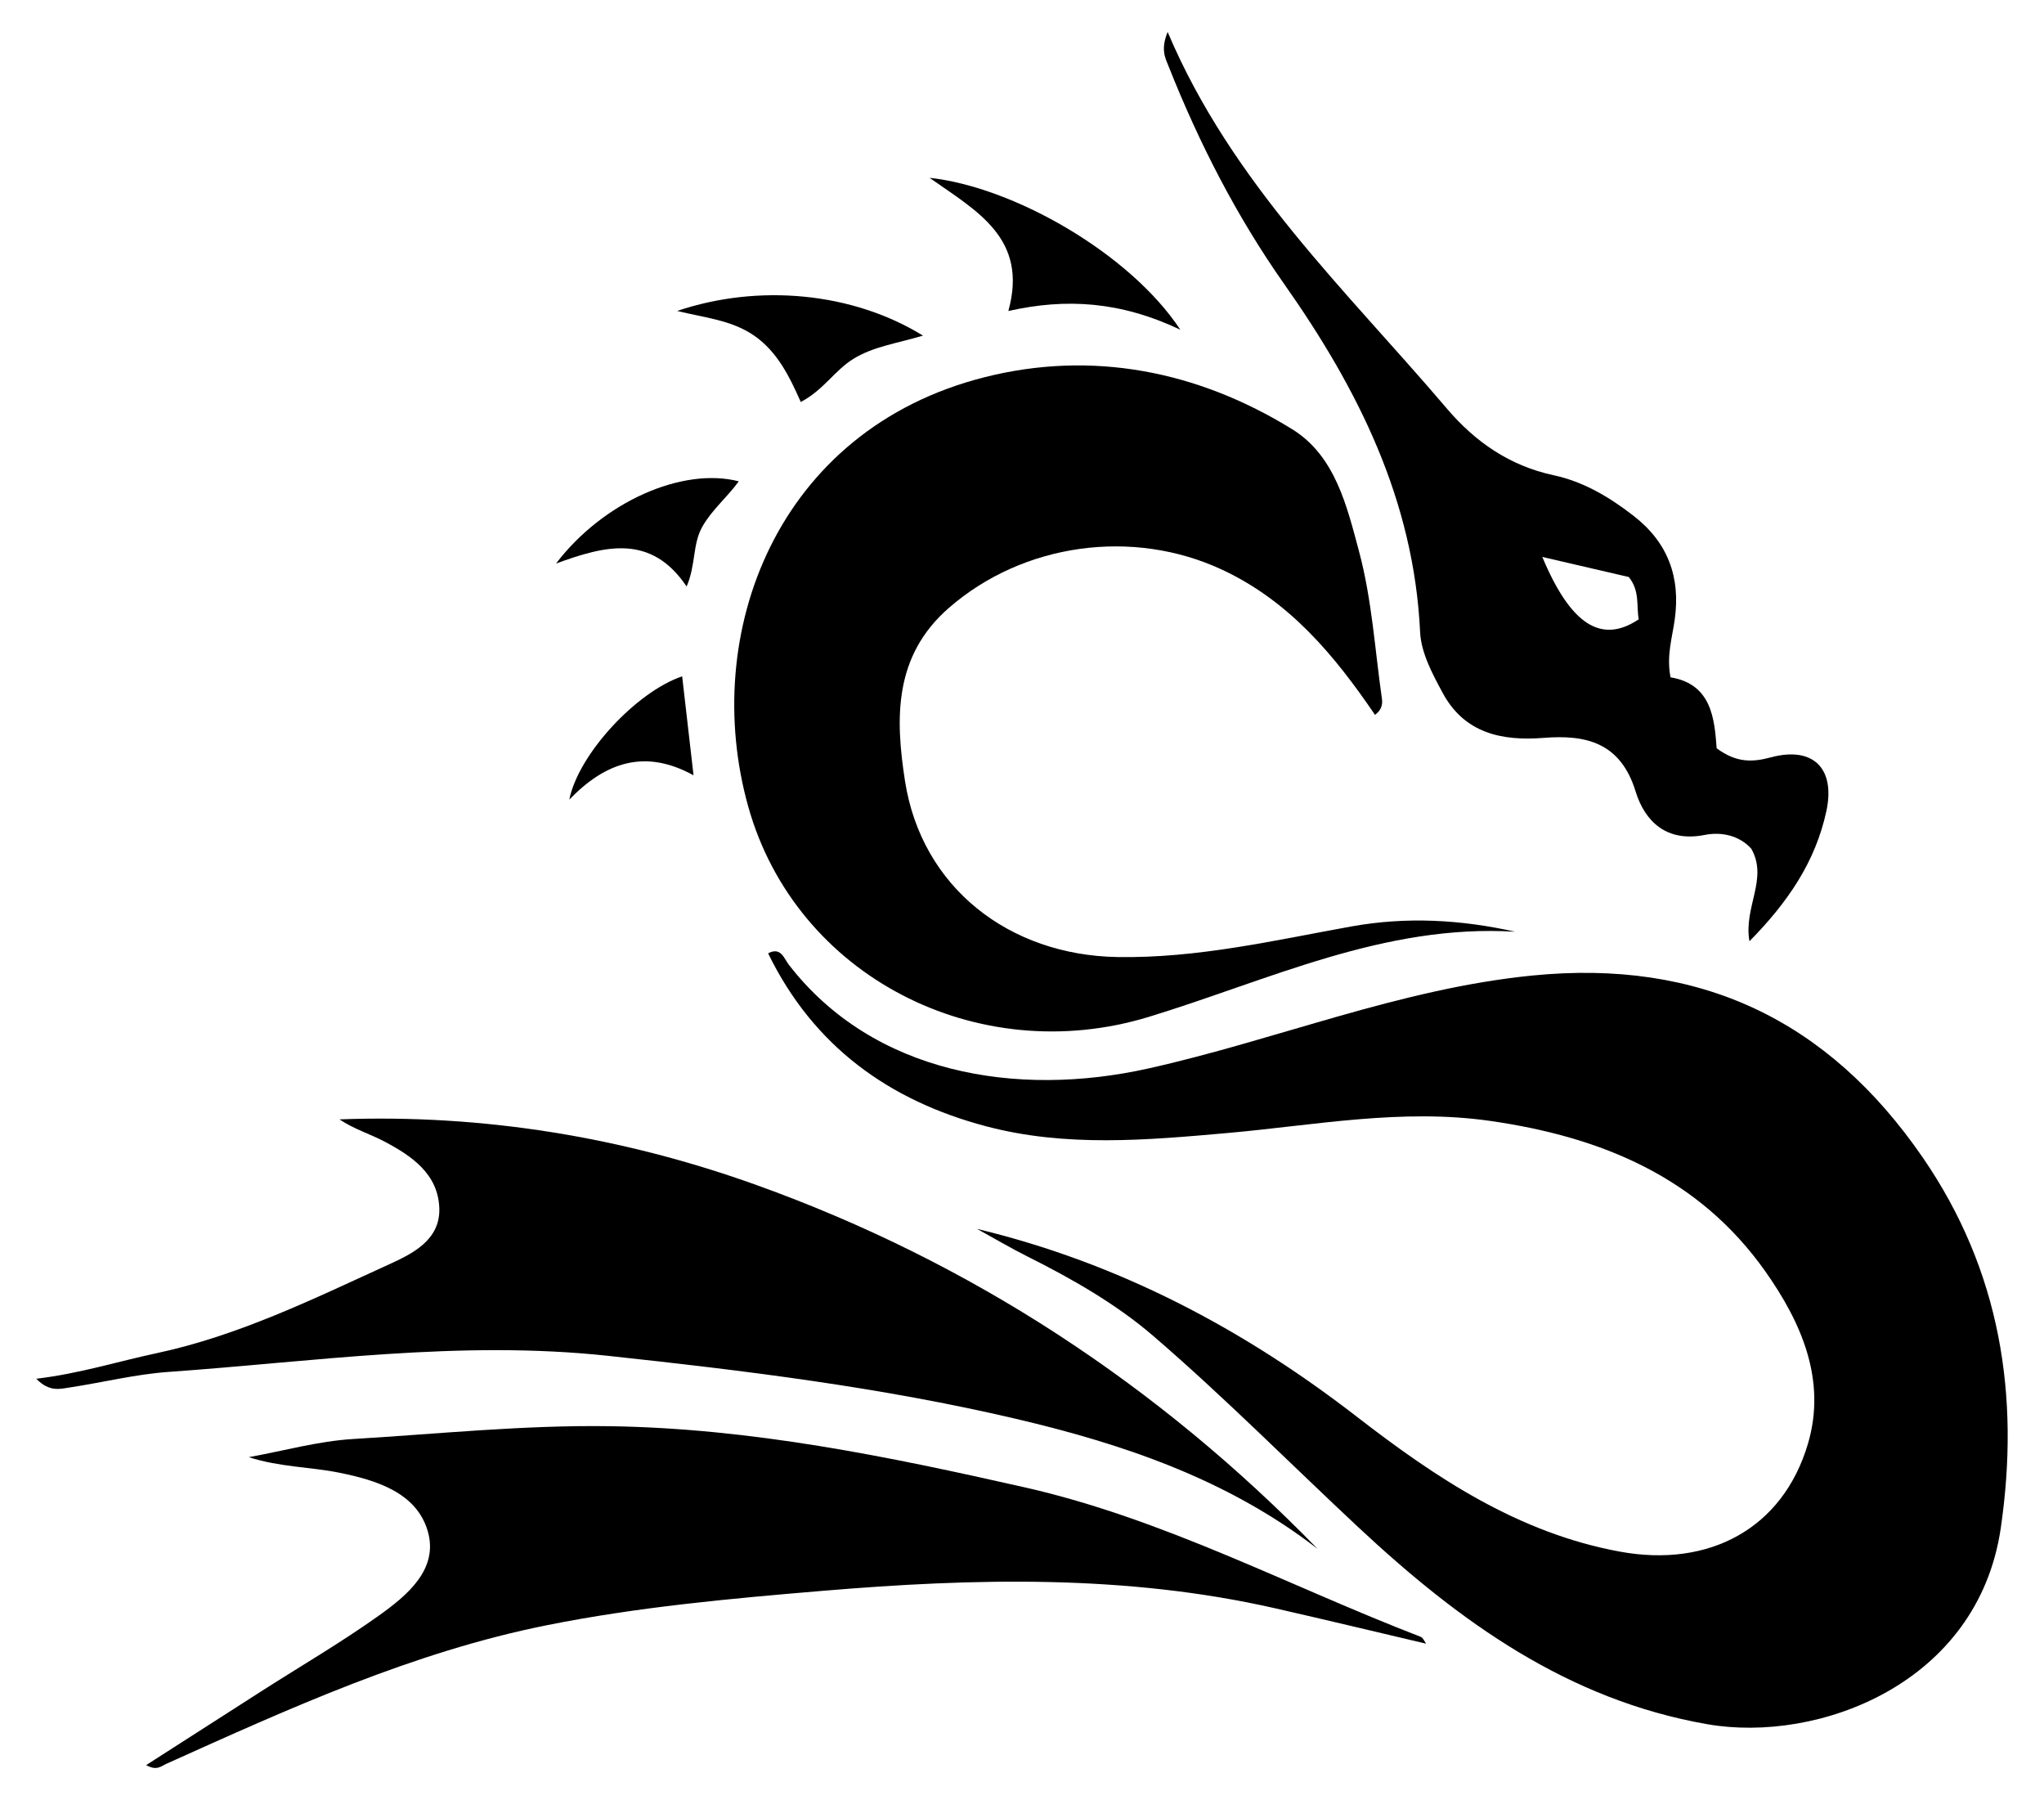
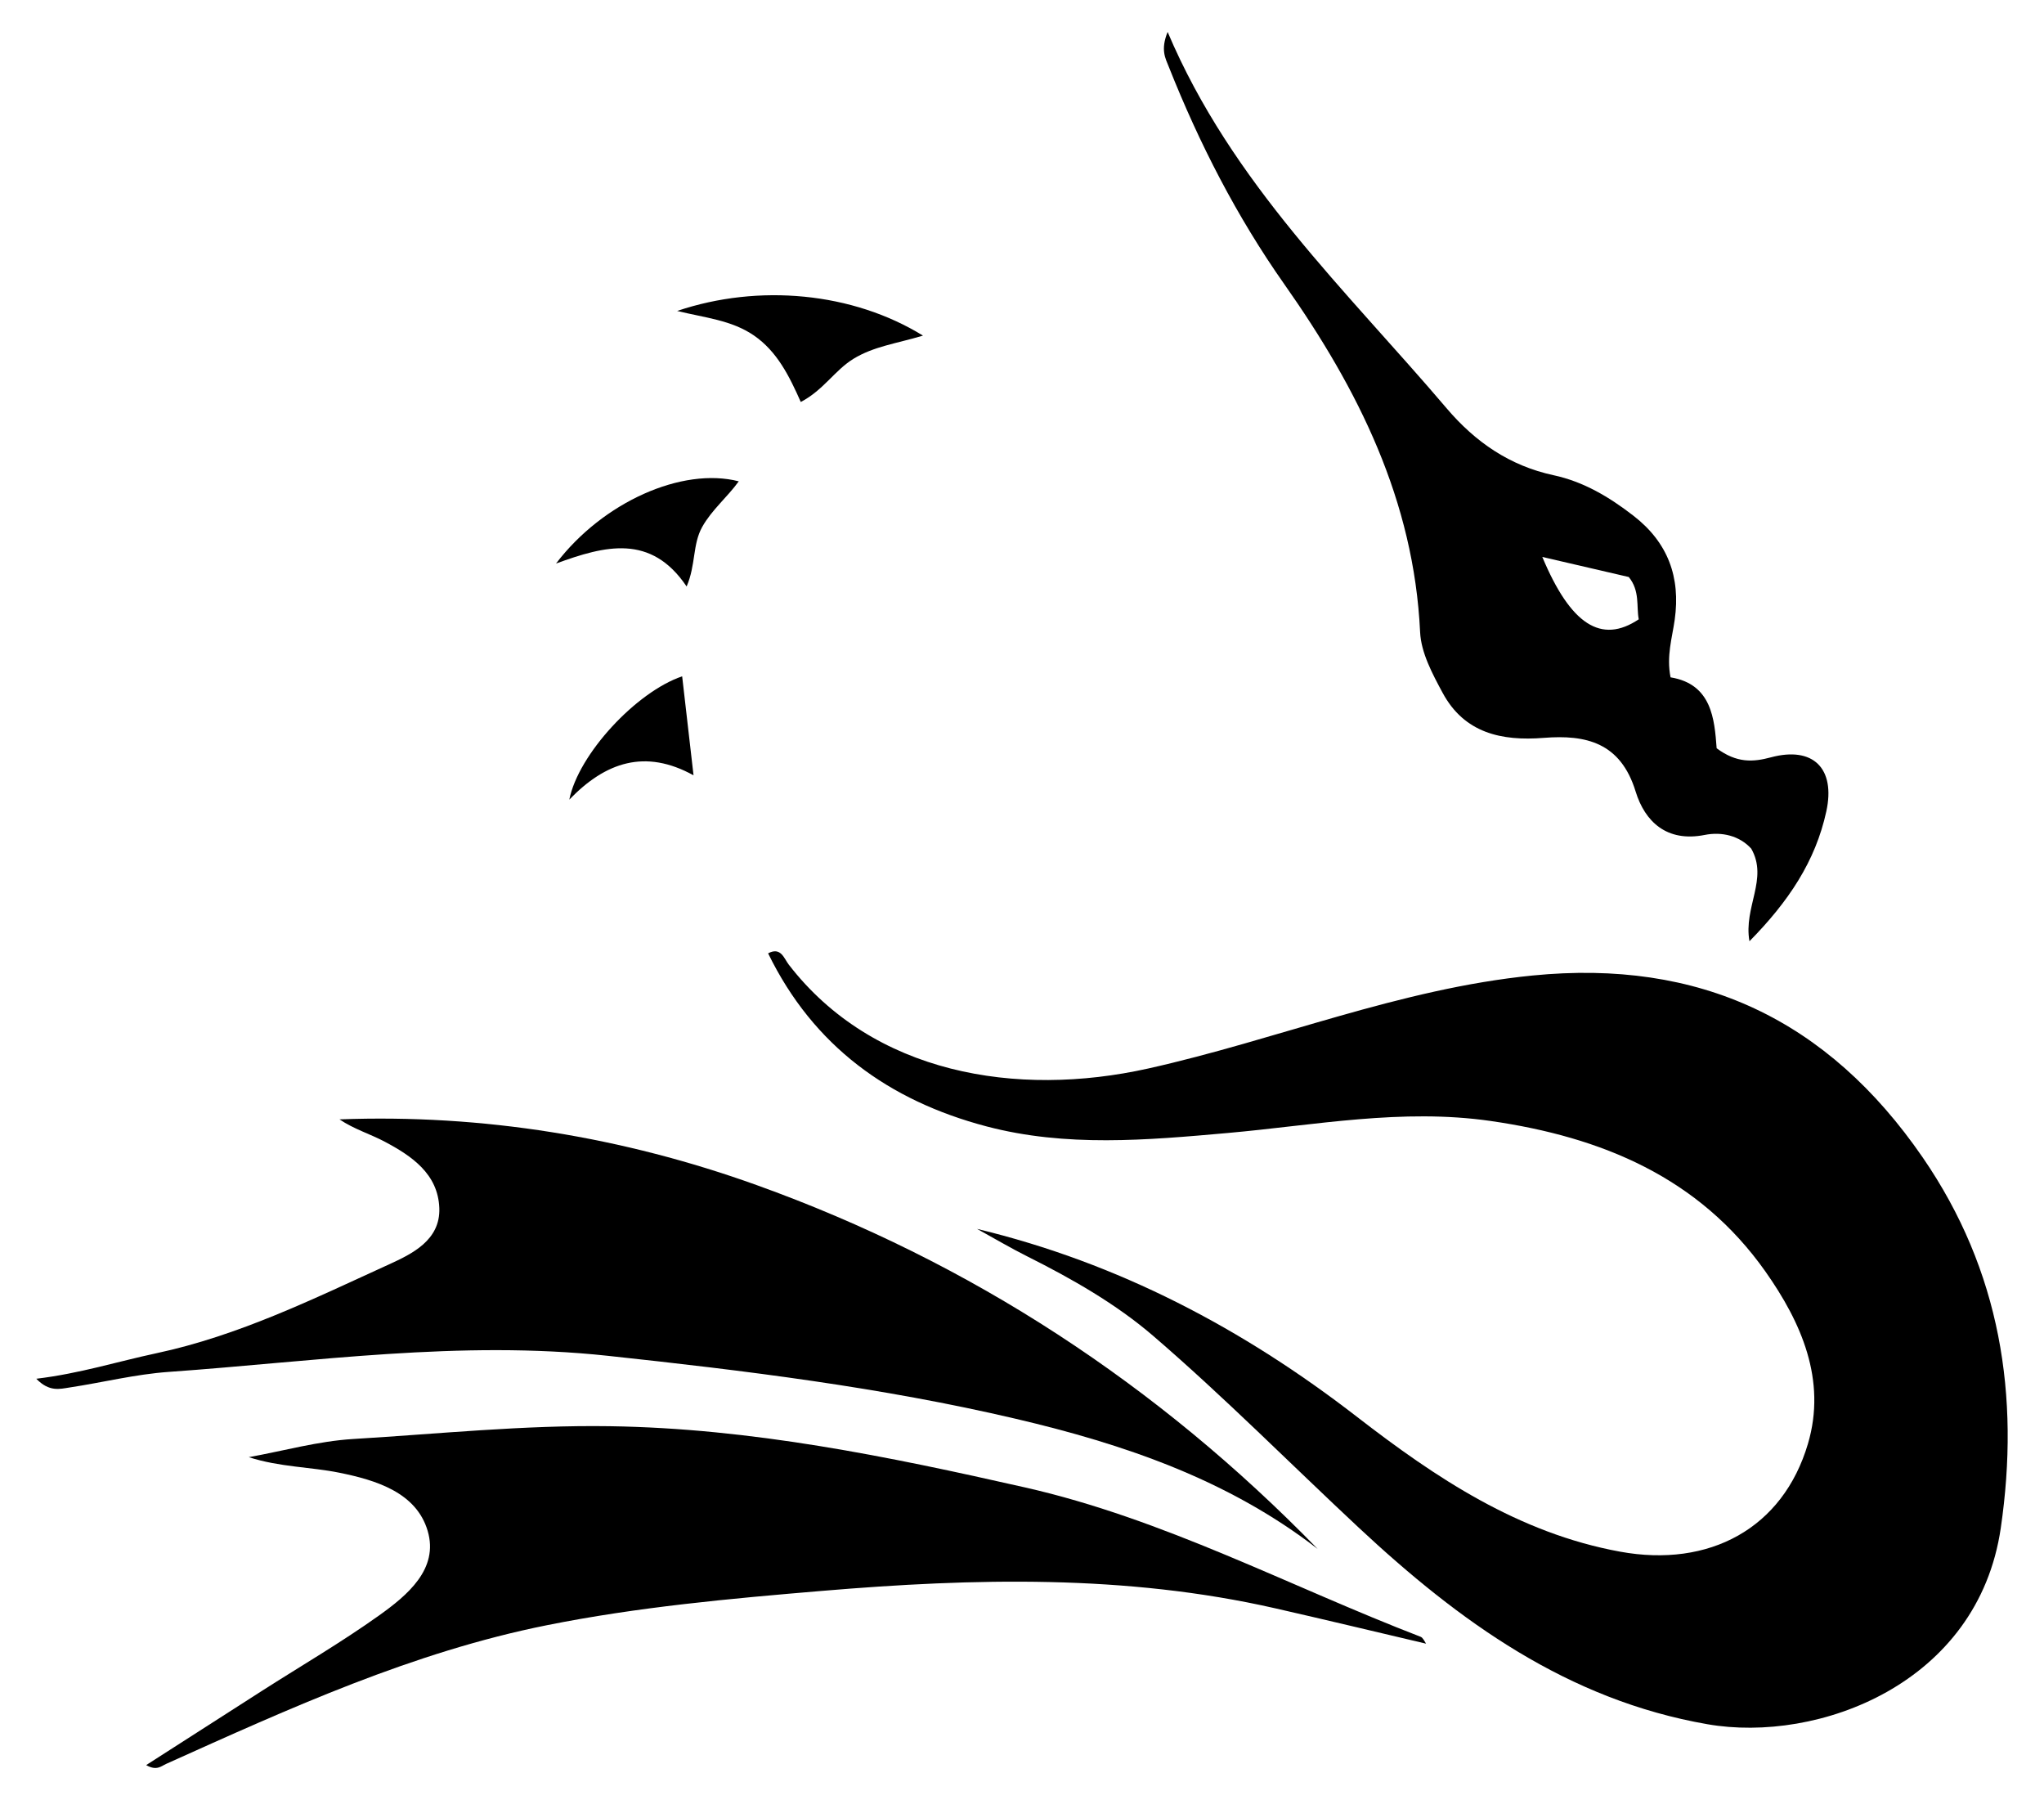
<svg xmlns="http://www.w3.org/2000/svg" enable-background="new 0 0 1884.279 1658.893" version="1.1" viewBox="0 0 1884.3 1658.9" xml:space="preserve">
  <path d="m900.77 1132.6c130.59 31.414 245.41 92.123 350.14 173.16 72.882 56.394 149.05 107.18 242.51 124.29 82.246 15.056 150.14-21.296 173.26-99.409 17.386-58.757-6.189-112-39.204-158.78-61.281-86.825-150.89-123.97-253.36-138.74-81.793-11.788-161.75 3.915-242.11 11.06-74.894 6.66-149.29 13.271-222.78-6.118-89.596-23.64-159.39-73.826-201.13-159.44 11.794-6.285 14.655 4.733 19.065 10.439 77.684 100.52 209.63 122.85 331.4 95.686 118.57-26.448 231.89-73.548 354.15-85.683 153.9-15.275 272.2 40.472 359.71 167.58 71.882 104.42 89.791 220.03 72.042 341.57-21.036 144.04-168.79 198.55-270.35 180.9-129.06-22.431-229.01-94.868-321.5-181.16-63.092-58.869-123.93-120.32-189.26-176.55-34.416-29.621-74.941-52.735-116.12-73.362-15.776-7.903-30.992-16.921-46.464-25.431z" />
-   <path d="m1396.9 858.71c-120.95-7.4-227.45 44.82-338.01 78.516-158.03 48.162-325.11-37.587-369.01-193.49-44.84-159.28 25.885-347.78 218.05-396.16 98.82-24.877 196.1-5.859 283.34 48.034 39.73 24.543 50.488 71.207 61.621 112.7 11.81 44.023 14.599 90.478 21.091 135.9 0.767 5.367-0.765 10.611-6.429 14.602-37.246-54.754-78.649-104.66-140.83-133.71-82.31-38.464-183.37-24.59-251.94 35.118-50.854 44.277-49.504 101.58-40.496 159.51 15.277 98.245 96.078 160.67 195.89 162.31 73.713 1.208 144.16-15.296 215.37-28.154 51.252-9.254 101.29-6.326 151.35 4.829z" />
  <path d="m33.448 1270.7c40.003-4.787 75.019-15.898 110.77-23.523 75.854-16.178 144.84-50.132 214.47-81.914 20.775-9.483 47.376-22.121 46.307-51.807-1.135-31.498-25.289-47.99-50.35-61.256-13.474-7.132-28.382-11.554-41.694-20.546 132.34-4.998 261.49 16.377 384.35 60.483 197.6 70.936 370.23 184.23 517.38 335.39-82.679-63.919-178.51-96.547-278.42-119.96-123.87-29.023-249.54-44.419-375.99-58.02-136.36-14.666-270.12 5.334-404.82 14.841-30.679 2.166-60.955 9.787-91.492 14.392-8.859 1.336-18.539 4.251-30.496-8.083z" />
  <path d="m1309.6 1508.5c-121.3-46.718-236.75-108.72-364.88-137.69-126.09-28.516-251.94-54.42-382.43-56.37-79.465-1.187-157.82 7.063-236.59 11.783-32.338 1.938-64.253 10.956-96.361 16.754 28.648 9.23 56.65 8.891 83.482 14.328 33.623 6.813 70.907 18.054 81.427 53.583 10.42 35.191-18.729 59.382-44.942 78.071-34.701 24.74-71.677 46.285-107.63 69.269-35.103 22.439-70.152 44.961-106.94 68.546 9.748 5.518 13.74 1.003 18.423-1.104 113.84-51.211 227.39-103.06 350.93-127.81 83.953-16.82 169.04-24.545 254.09-31.678 139.74-11.72 279.47-15.286 417.65 16.139 46.343 10.539 92.55 21.667 138.82 32.532-1.584-2.378-2.876-5.51-5.053-6.348z" />
  <path d="m1076.4 29.447c59.208 139.71 164.82 238.21 257.18 346.83 26.555 31.227 58.299 53.027 98.57 61.692 27.832 5.989 51.319 20.073 73.585 37.284 31.898 24.657 43.648 56.624 38.127 95.929-2.361 16.808-7.742 33.428-3.83 53.074 38.074 6.203 40.491 38.666 42.497 65.373 18.664 13.855 33.694 12.734 50.018 8.36 38.992-10.45 59.685 10.287 51.09 49.763-10.047 46.145-34.902 83.212-70.868 119.72-5.638-31.436 17.56-57.457 1.637-85.342-10.819-11.921-27.139-15.761-42.873-12.632-35.009 6.962-55.188-12.308-63.707-40.042-13.834-45.038-45.602-52.521-84.704-49.415-39.004 3.098-73.23-4.463-93.188-41.472-9.407-17.444-19.878-36.931-20.774-55.921-5.721-121.32-56.951-223.78-125.13-320.63-43.777-62.183-78.482-129.74-106.58-200.52-3.08-7.758-7.752-15.538-1.052-32.062zm345.4 483.85c26.138 62.454 54.428 80.547 88.9 57.478-2.296-12.011 1.279-26.122-9.19-38.98-25.089-5.822-50.505-11.72-79.71-18.498z" />
-   <path d="m1088.1 303.87c-55.344-26.182-105.3-29.2-158.53-17.232 18.508-66.822-28.77-91.93-72.666-122.75 77.259 8.321 184.67 69.521 231.2 139.99z" />
+   <path d="m1088.1 303.87z" />
  <path d="m850.87 309.32c-24.973 7.434-45.43 9.952-64.054 21.35-17.332 10.606-27.572 28.806-48.599 39.813-10.639-23.97-21.818-46.592-43.231-61.319-20.626-14.186-45.307-16.296-70.745-22.589 75.238-25.331 161.72-17.249 226.63 22.746z" />
  <path d="m681.05 443.61c-10.756 14.852-24.823 26.173-33.7 42.012-9.005 16.069-5.787 34.899-14.375 54.892-32.903-48.703-75.059-37.72-120.41-21.132 43.34-56.867 116.45-89.154 168.48-75.772z" />
  <path d="m628.86 623.33c3.351 29.144 6.67 58.009 10.49 91.224-44.504-24.566-81.072-12.308-114.53 22.416 8.46-42.038 61.837-99.368 104.04-113.64z" />
</svg>